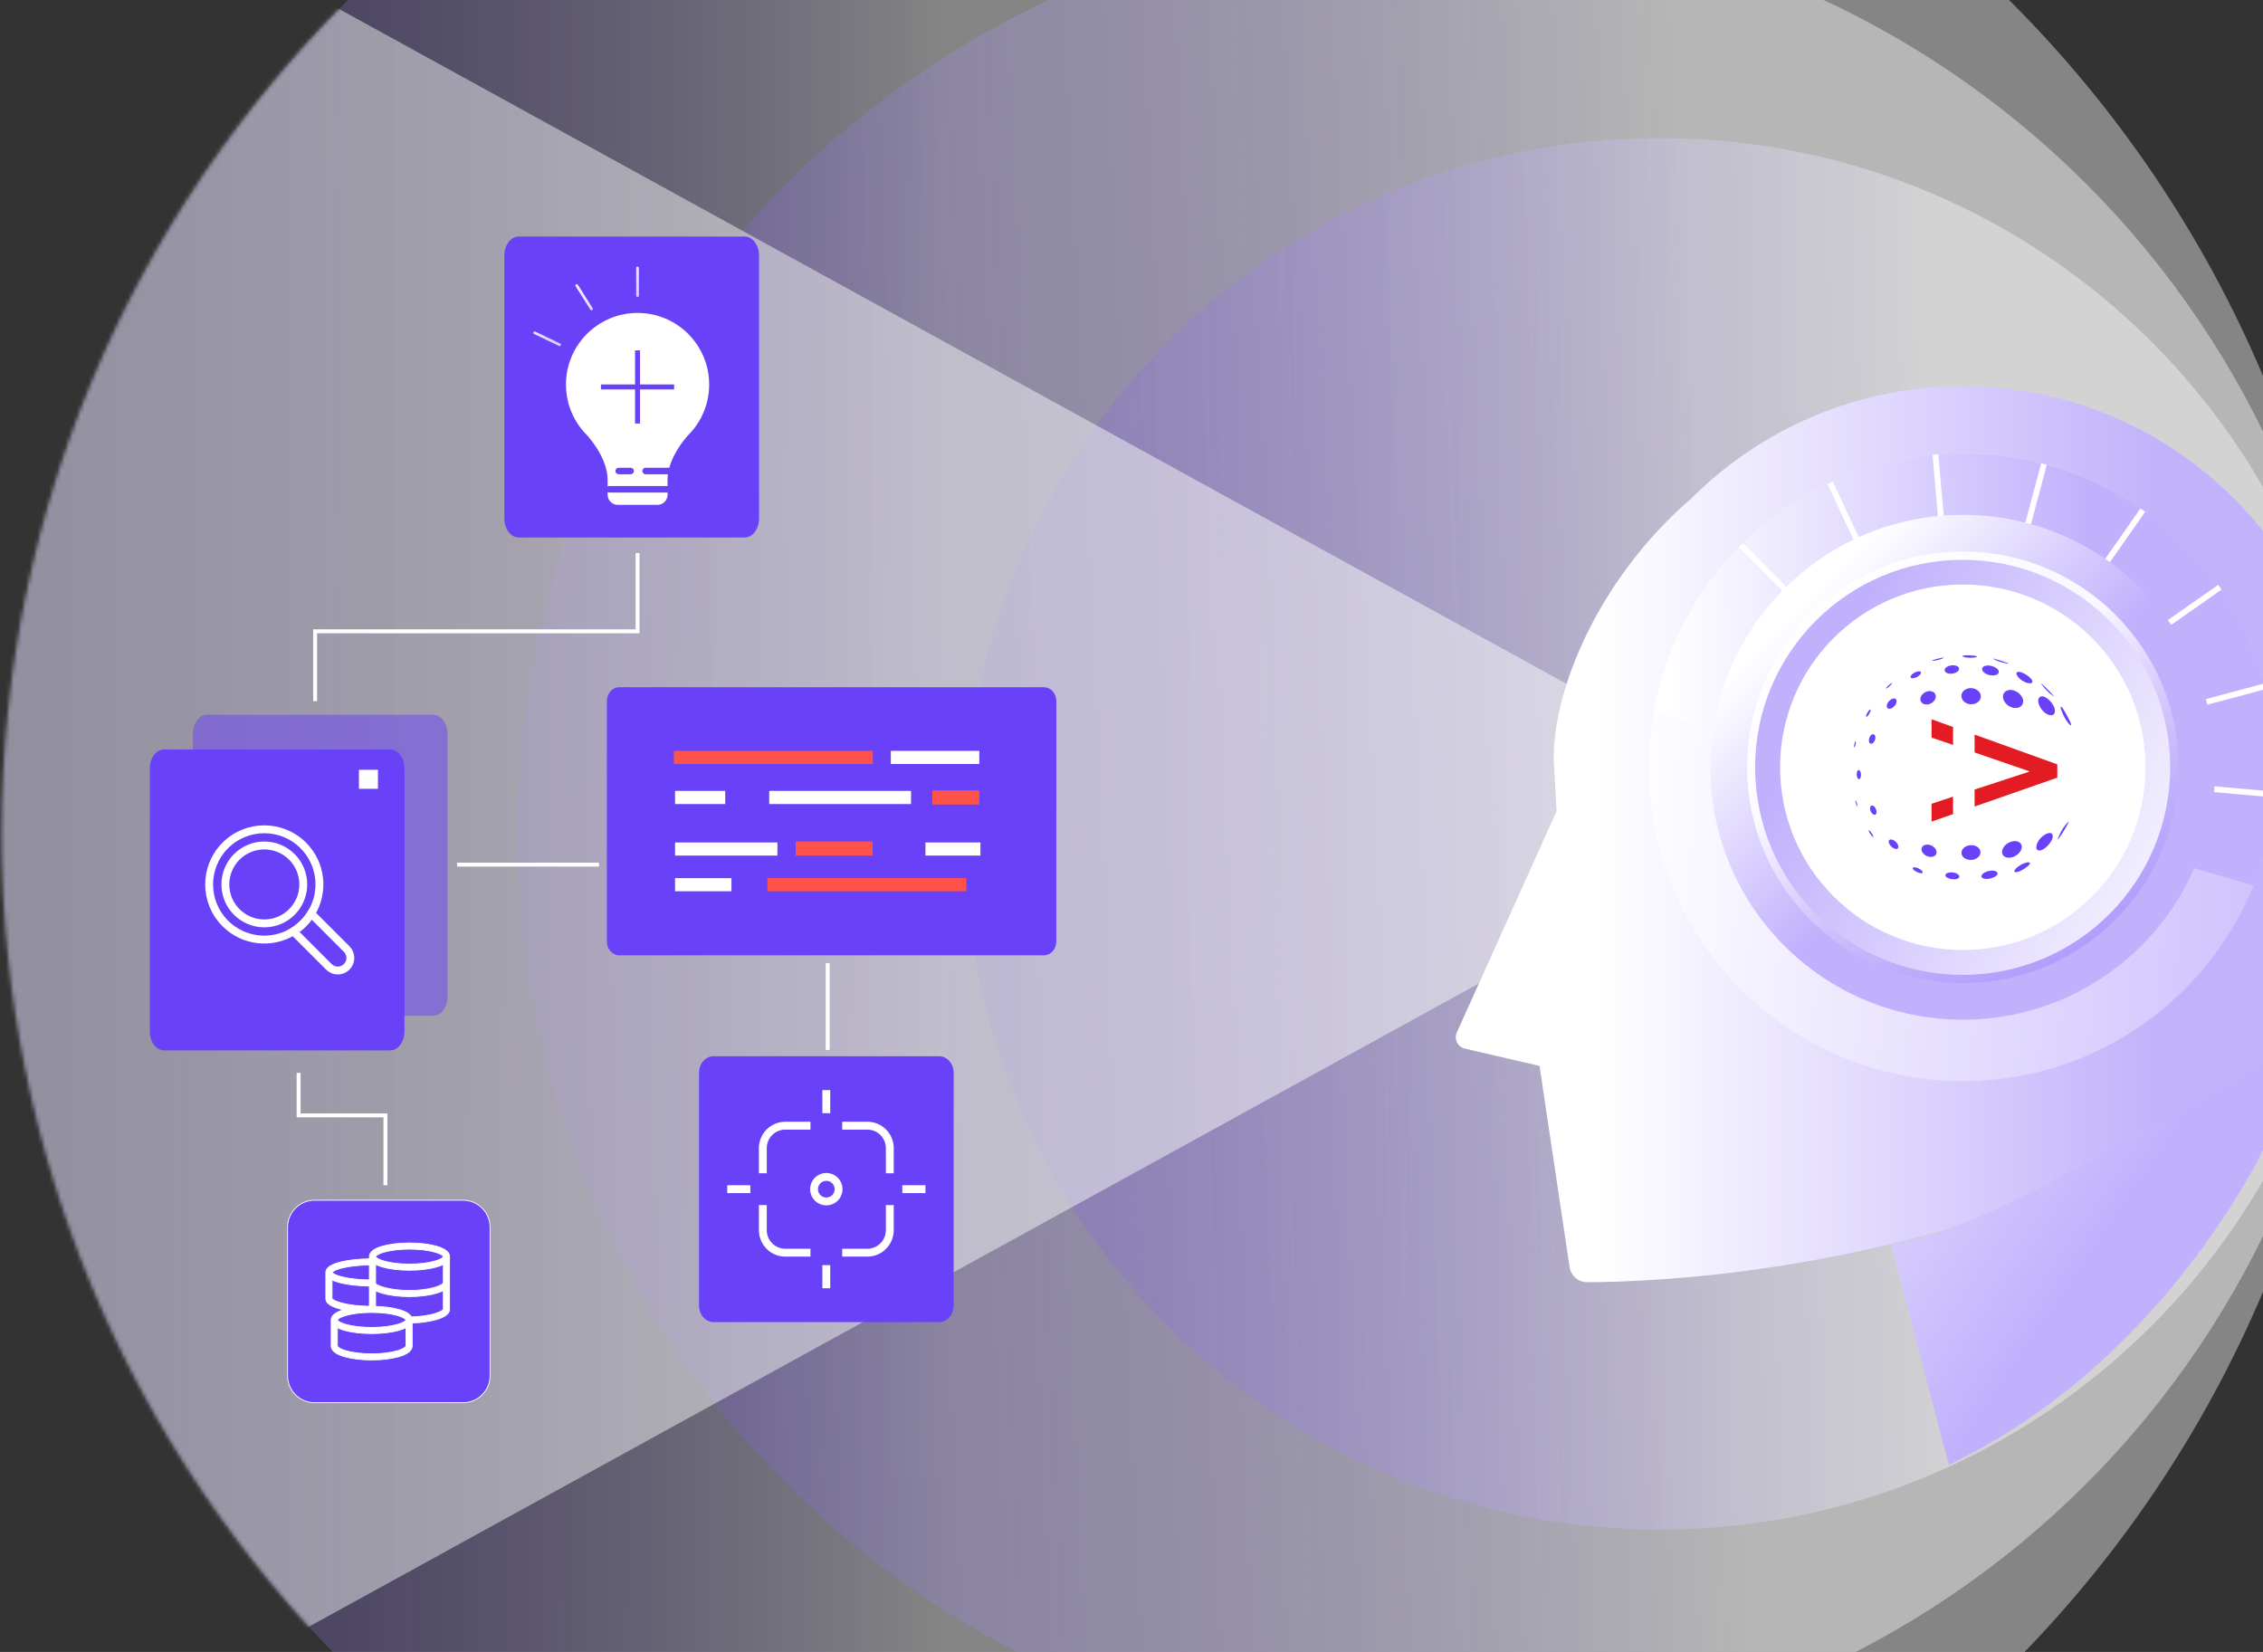
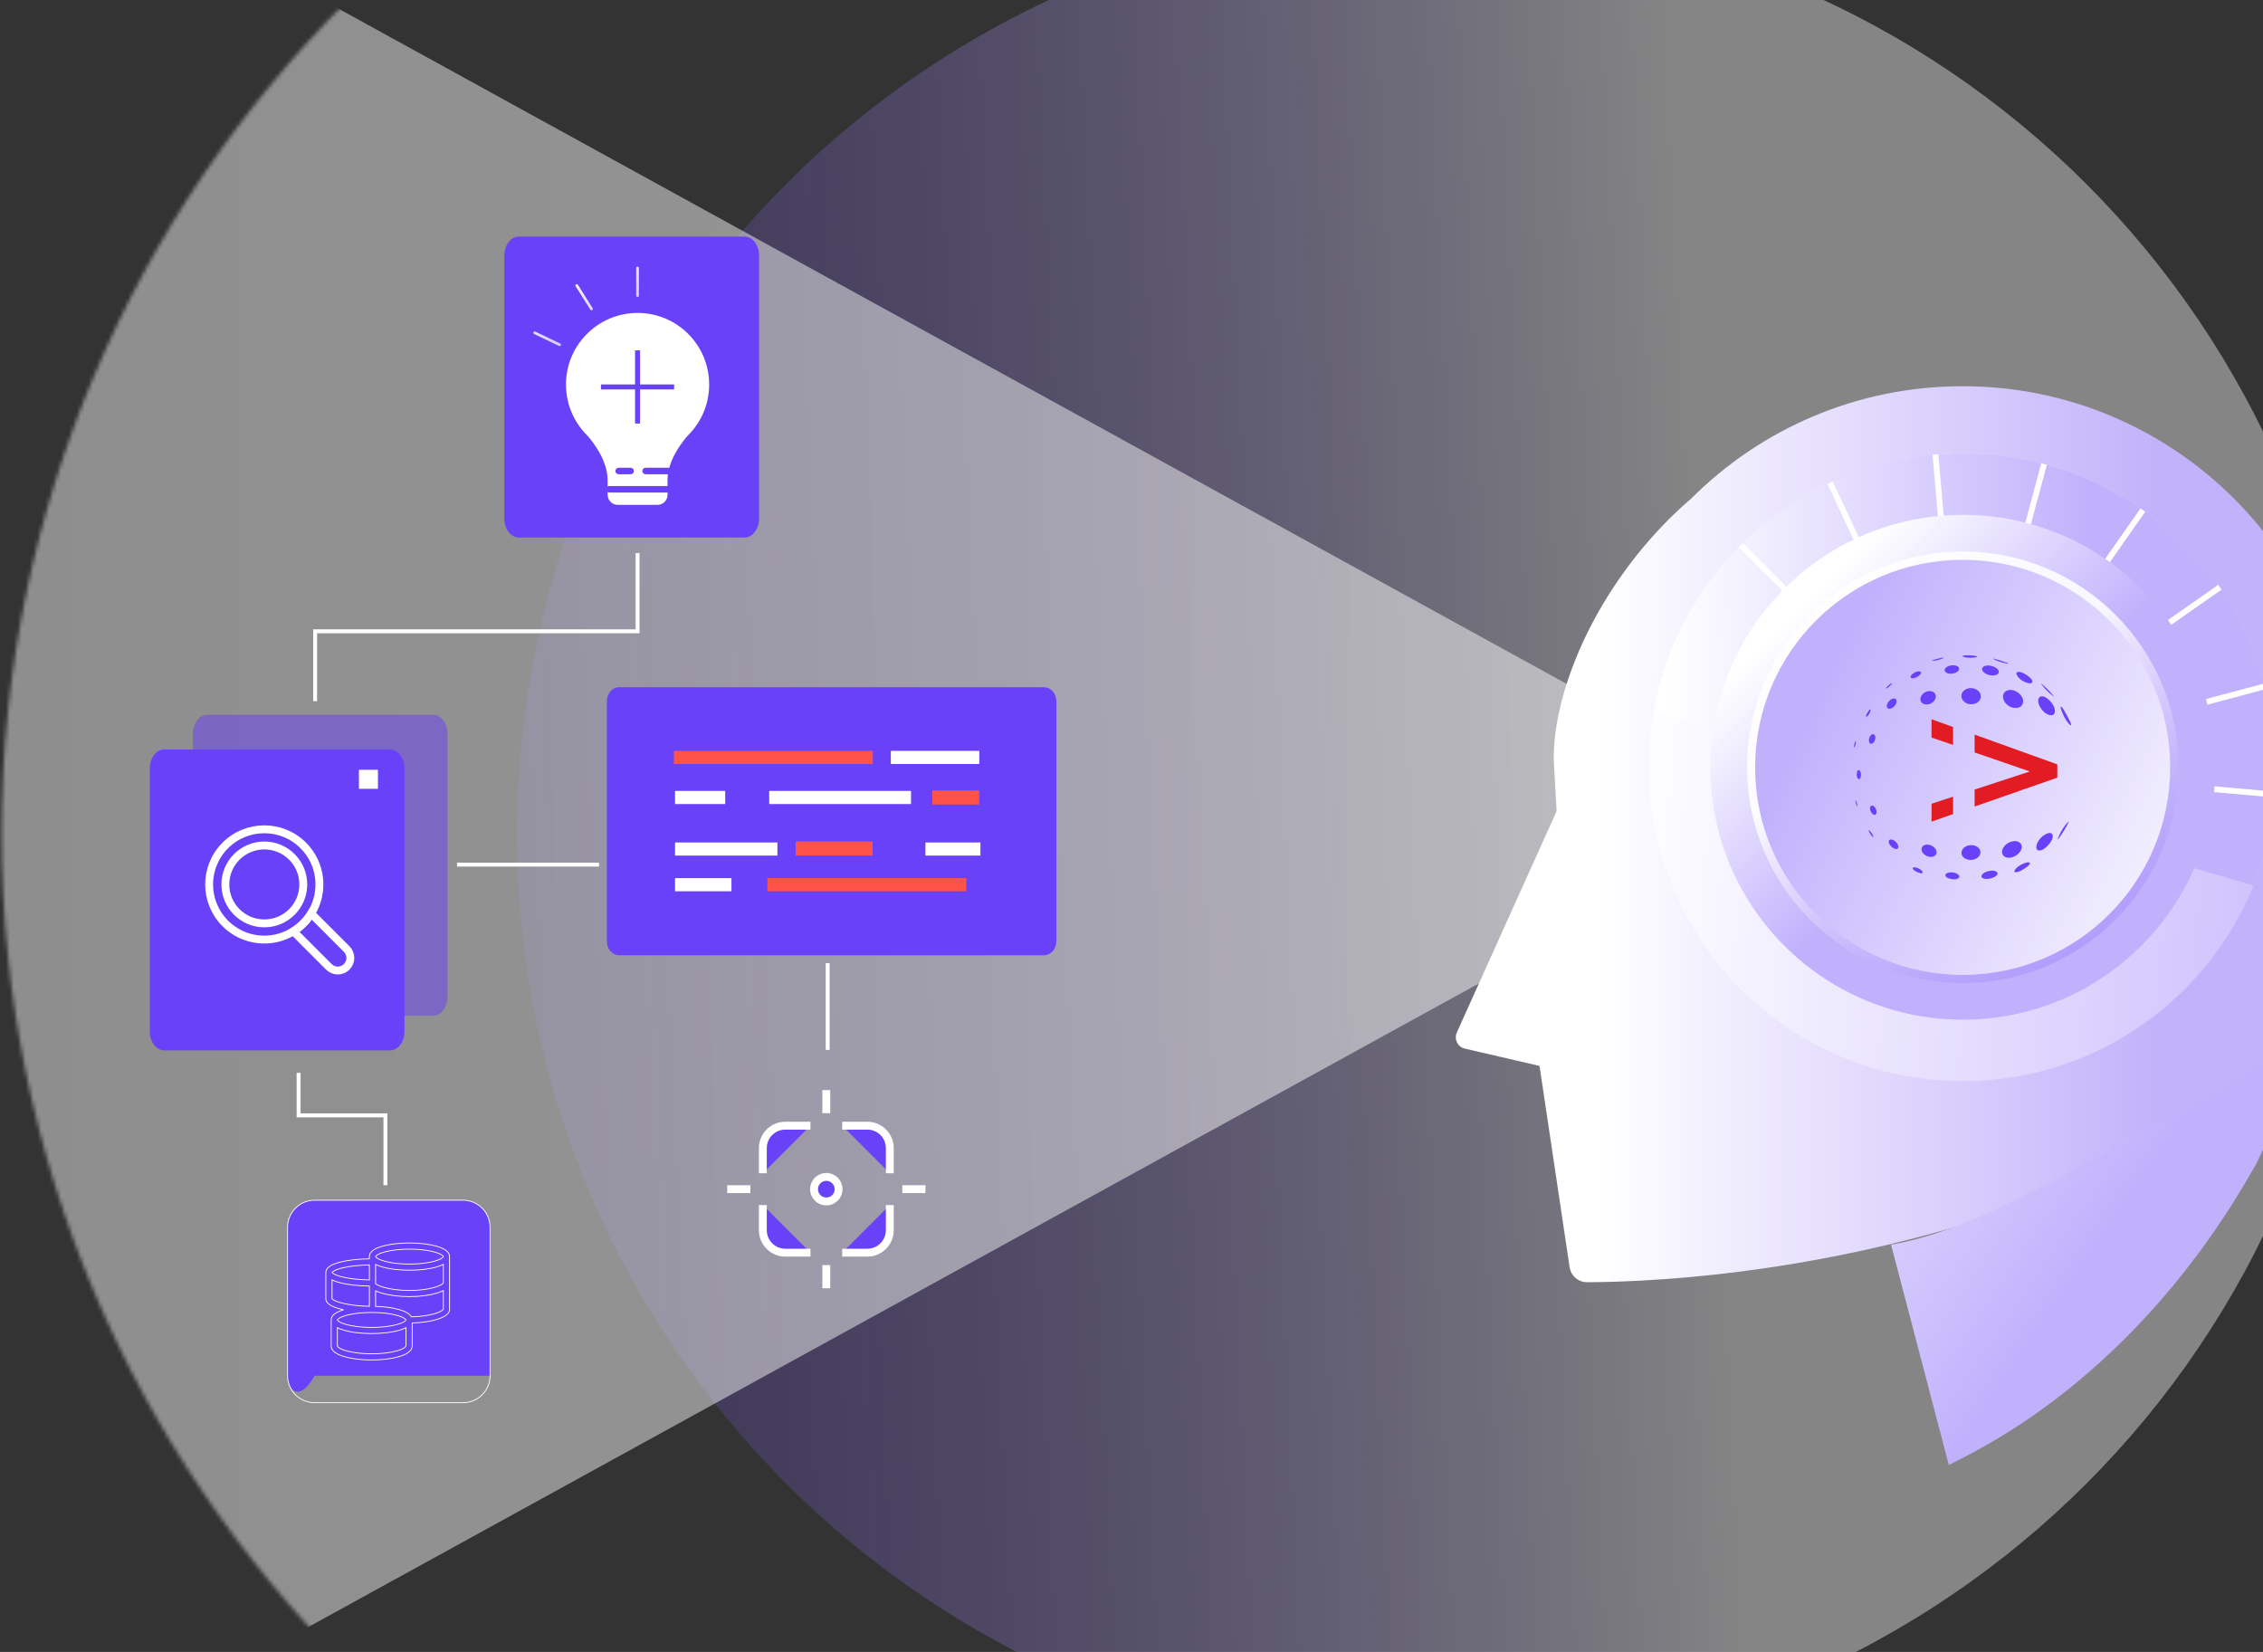
<svg xmlns="http://www.w3.org/2000/svg" width="574" height="419" viewBox="0 0 574 419" fill="none">
  <rect x="0" y="0" width="574" height="419" fill="#333333" stroke="none" />
-   <path d="M298.944 510C463.801 510 597.444 376.358 597.444 211.5C597.444 46.644 463.801 -86.999 298.944 -86.999C134.087 -86.999 0.444 46.644 0.444 211.5C0.444 376.358 134.087 510 298.944 510Z" fill="url(#paint0_linear_428_217)" fill-opacity="0.4" />
  <path d="M364.306 444.646C493.07 444.646 597.453 340.263 597.453 211.499C597.453 82.736 493.07 -21.647 364.306 -21.647C235.543 -21.647 131.16 82.736 131.16 211.499C131.16 340.263 235.543 444.646 364.306 444.646Z" fill="url(#paint1_linear_428_217)" fill-opacity="0.4" />
-   <path d="M420.961 387.98C323.493 387.98 244.481 308.967 244.481 211.501C244.481 114.033 323.495 35.021 420.961 35.021C518.429 35.021 597.44 114.035 597.44 211.501C597.44 308.969 518.427 387.98 420.961 387.98Z" fill="url(#paint2_linear_428_217)" fill-opacity="0.4" />
  <mask id="mask0_428_217" style="mask-type:luminance" maskUnits="userSpaceOnUse" x="0" y="-87" width="598" height="598">
    <path d="M298.93 510C463.787 510 597.43 376.357 597.43 211.5C597.43 46.644 463.787 -86.999 298.93 -86.999C134.073 -86.999 0.43 46.644 0.43 211.5C0.43 376.357 134.073 510 298.93 510Z" fill="white" />
  </mask>
  <g mask="url(#mask0_428_217)">
    <path d="M410.062 230.234L0 455.675V-44.999L410.062 180.439V230.234Z" fill="url(#paint3_linear_428_217)" fill-opacity="0.5" />
  </g>
  <path d="M595.261 197.793C595.265 197.791 595.265 197.791 595.261 197.789C595.25 197.332 595.218 196.882 595.178 196.431C595.183 196.069 595.185 195.705 595.185 195.341C595.185 141.557 551.586 97.959 497.803 97.959C470.954 97.959 446.644 108.824 429.029 126.397C427.459 127.725 425.859 129.186 424.211 130.798C403.728 150.835 393.812 176.41 394.109 192.889L394.829 205.749L369.521 261.877C368.752 263.578 369.731 265.554 371.55 265.973L390.493 270.364L398.127 321.424C398.453 323.61 400.333 325.229 402.543 325.227C410.522 325.216 430.229 324.686 455.417 320.457C483.73 315.705 519.328 306.288 554.255 287.72L568.166 278.718L569.873 277.61L583.162 269.01C585.781 262.572 588.209 255.266 589.605 247.847C589.605 247.847 595.955 225.336 595.261 197.793Z" fill="url(#paint4_linear_428_217)" />
  <path d="M497.846 274.217C541.811 274.217 577.453 238.576 577.453 194.61C577.453 150.644 541.811 115.003 497.846 115.003C453.88 115.003 418.239 150.644 418.239 194.61C418.239 238.576 453.88 274.217 497.846 274.217Z" fill="url(#paint5_linear_428_217)" />
  <path d="M555.532 139.729C525.223 107.878 474.833 106.627 442.983 136.936C430.239 149.064 422.398 164.408 419.515 180.49L571.629 224.592C583.027 196.501 577.788 163.117 555.532 139.729Z" fill="url(#paint6_linear_428_217)" />
  <path d="M502.077 194.236L574.94 174.712L574.557 173.289L501.696 192.813L563.486 149.547L562.642 148.339L500.852 191.607L544.118 129.815L542.912 128.971L499.644 190.761L519.168 117.899L517.745 117.519L498.221 190.38L491.648 115.235L490.181 115.363L496.754 190.508L464.875 122.143L463.54 122.766L495.419 191.131L442.08 137.792L441.038 138.834L497.331 195.126L497.853 194.604L497.787 195.339L577.093 202.278L577.222 200.809L502.077 194.236Z" fill="white" />
  <path d="M497.861 258.64C533.223 258.64 561.889 229.974 561.889 194.612C561.889 159.251 533.223 130.585 497.861 130.585C462.5 130.585 433.834 159.251 433.834 194.612C433.834 229.974 462.5 258.64 497.861 258.64Z" fill="url(#paint7_linear_428_217)" />
  <path d="M497.865 249.335C528.09 249.335 552.592 224.833 552.592 194.608C552.592 164.384 528.09 139.882 497.865 139.882C467.641 139.882 443.139 164.384 443.139 194.608C443.139 224.833 467.641 249.335 497.865 249.335Z" fill="url(#paint8_linear_428_217)" fill-opacity="0.88" />
  <path d="M497.817 247.273C526.887 247.273 550.453 223.707 550.453 194.636C550.453 165.566 526.887 142 497.817 142C468.747 142 445.18 165.566 445.18 194.636C445.18 223.707 468.747 247.273 497.817 247.273Z" fill="url(#paint9_linear_428_217)" />
-   <path d="M497.863 240.961C523.462 240.961 544.214 220.209 544.214 194.61C544.214 169.011 523.462 148.258 497.863 148.258C472.264 148.258 451.511 169.011 451.511 194.61C451.511 220.209 472.264 240.961 497.863 240.961Z" fill="white" />
  <path d="M577.684 266.676L564.217 275.393C534.098 291.405 504.071 311.605 479.657 315.703L494.311 371.604C499.685 368.589 541.13 350.941 572.337 295.08C572.337 295.08 583.584 271.95 588.076 260.888L577.684 266.676Z" fill="url(#paint10_linear_428_217)" />
-   <path d="M180.95 335.34C178.938 335.34 177.301 333.44 177.301 331.105V272.146C177.301 269.812 178.938 267.911 180.95 267.911H238.241C240.253 267.911 241.89 269.812 241.89 272.146V331.105C241.89 333.44 240.253 335.34 238.241 335.34H180.95Z" fill="#6941F8" />
  <path d="M193.491 297.597V291.222C193.491 288.071 196.044 285.518 199.195 285.518H205.57" fill="#6941F8" />
  <path d="M193.491 297.597V291.222C193.491 288.071 196.044 285.518 199.195 285.518H205.57" stroke="white" stroke-width="2" stroke-miterlimit="10" />
  <path d="M225.694 297.597V291.222C225.694 288.071 223.141 285.518 219.99 285.518H213.615" fill="#6941F8" />
  <path d="M225.694 297.597V291.222C225.694 288.071 223.141 285.518 219.99 285.518H213.615" stroke="white" stroke-width="2" stroke-miterlimit="10" />
  <path d="M193.491 305.655V312.031C193.491 315.181 196.044 317.735 199.195 317.735H205.57" fill="#6941F8" />
  <path d="M193.491 305.655V312.031C193.491 315.181 196.044 317.735 199.195 317.735H205.57" stroke="white" stroke-width="2" stroke-miterlimit="10" />
  <path d="M225.694 305.655V312.031C225.694 315.181 223.141 317.735 219.99 317.735H213.615" fill="#6941F8" />
  <path d="M225.694 305.655V312.031C225.694 315.181 223.141 317.735 219.99 317.735H213.615" stroke="white" stroke-width="2" stroke-miterlimit="10" />
  <path d="M209.591 304.744C211.312 304.744 212.708 303.349 212.708 301.627C212.708 299.906 211.312 298.51 209.591 298.51C207.869 298.51 206.474 299.906 206.474 301.627C206.474 303.349 207.869 304.744 209.591 304.744Z" fill="#6941F8" stroke="white" stroke-width="2" stroke-miterlimit="10" />
  <path d="M209.585 282.359V276.493" stroke="white" stroke-width="2" stroke-miterlimit="10" />
  <path d="M228.869 301.624H234.735" stroke="white" stroke-width="2" stroke-miterlimit="10" />
  <path d="M209.585 320.896V326.762" stroke="white" stroke-width="2" stroke-miterlimit="10" />
  <path d="M190.327 301.624H184.461" stroke="white" stroke-width="2" stroke-miterlimit="10" />
  <path opacity="0.5" d="M52.579 257.644C50.567 257.644 48.93 255.493 48.93 252.85V186.101C48.93 183.457 50.567 181.306 52.579 181.306H109.869C111.882 181.306 113.519 183.457 113.519 186.101V252.85C113.519 255.493 111.882 257.644 109.869 257.644H52.579Z" fill="#6941F8" />
  <path d="M41.65 266.427C39.638 266.427 38 264.276 38 261.632V194.883C38 192.239 39.638 190.088 41.65 190.088H98.94C100.952 190.088 102.589 192.239 102.589 194.883V261.632C102.589 264.276 100.952 266.427 98.94 266.427H41.65Z" fill="#6941F8" />
  <path d="M76.926 214.442C81.616 219.132 82.279 226.322 78.917 231.721C78.362 232.611 77.699 233.453 76.926 234.225C76.154 234.998 75.312 235.663 74.421 236.216C69.025 239.578 61.833 238.915 57.143 234.225C51.681 228.763 51.681 219.906 57.143 214.442C62.605 208.978 71.464 208.981 76.926 214.442Z" stroke="white" stroke-width="2" stroke-miterlimit="10" />
  <path d="M67.042 234.213C72.5 234.213 76.924 229.789 76.924 224.331C76.924 218.874 72.5 214.449 67.042 214.449C61.585 214.449 57.16 218.874 57.16 224.331C57.16 229.789 61.585 234.213 67.042 234.213Z" stroke="white" stroke-width="2" stroke-miterlimit="10" />
  <path d="M79.124 231.911L87.934 240.722C89.18 241.968 89.18 243.989 87.934 245.235C87.311 245.858 86.495 246.169 85.678 246.169C84.861 246.169 84.045 245.858 83.422 245.235L74.611 236.424C74.544 236.357 74.478 236.285 74.418 236.214C75.308 235.658 76.15 234.995 76.922 234.222C77.695 233.45 78.36 232.608 78.913 231.718C78.987 231.779 79.056 231.844 79.124 231.911Z" stroke="white" stroke-width="2" stroke-miterlimit="10" />
  <path d="M95.864 195.255H91.04V200.08H95.864V195.255Z" fill="white" />
  <path d="M264.787 242.305H157.079C155.343 242.305 153.933 240.731 153.933 238.787V177.824C153.933 175.882 155.341 174.305 157.079 174.305H264.787C266.524 174.305 267.933 175.88 267.933 177.824V238.787C267.933 240.731 266.524 242.305 264.787 242.305Z" fill="#6941F8" />
  <path d="M151.933 219.305H115.933" stroke="white" stroke-miterlimit="10" />
  <path d="M209.933 244.305L209.933 266.305" stroke="white" stroke-miterlimit="10" />
  <path d="M248.379 204.062V200.492H236.481V204.062H248.379Z" fill="#FF5248" />
  <path d="M221.391 190.453H170.933V193.785H221.391V190.453Z" fill="#FF5248" />
  <path d="M231.083 200.611H195.11V203.943H231.083V200.611Z" fill="white" />
  <path d="M183.949 200.611H171.224V203.943H183.949V200.611Z" fill="white" />
  <path d="M248.391 190.453H225.954V193.785H248.391V190.453Z" fill="white" />
  <path d="M221.328 217.013V213.443H201.802V217.013H221.328Z" fill="#FF5248" />
  <path d="M197.184 213.686H171.224V217.017H197.184V213.686Z" fill="white" />
  <path d="M185.53 222.735H171.224V226.066H185.53V222.735Z" fill="white" />
  <path d="M245.101 222.735H194.643V226.066H245.101V222.735Z" fill="#FF5248" />
  <path d="M248.682 213.686H234.731V217.017H248.682V213.686Z" fill="white" />
  <path d="M75.74 272.12V282.905H97.762V300.625" stroke="white" stroke-miterlimit="10" />
  <path d="M131.583 136.338C129.571 136.338 127.933 134.187 127.933 131.544V64.795C127.933 62.151 129.571 60 131.583 60H188.873C190.885 60 192.523 62.151 192.523 64.795V131.544C192.523 134.187 190.885 136.338 188.873 136.338H131.583Z" fill="#6941F8" />
  <path d="M161.708 75.338C161.519 75.338 161.365 75.184 161.365 74.994V67.971C161.365 67.781 161.519 67.628 161.708 67.628C161.897 67.628 162.051 67.781 162.051 67.971V74.994C162.051 75.184 161.897 75.338 161.708 75.338Z" fill="url(#paint11_linear_428_217)" />
  <path d="M150.035 78.707C149.922 78.707 149.81 78.65 149.745 78.547L146.003 72.603C145.902 72.444 145.95 72.231 146.11 72.13C146.27 72.029 146.483 72.077 146.584 72.237L150.326 78.181C150.427 78.341 150.379 78.554 150.219 78.655C150.16 78.691 150.097 78.707 150.035 78.707Z" fill="url(#paint12_linear_428_217)" />
  <path d="M141.957 87.79C141.906 87.79 141.856 87.78 141.809 87.757L135.476 84.722C135.306 84.639 135.232 84.435 135.314 84.265C135.396 84.094 135.6 84.021 135.771 84.103L142.104 87.138C142.275 87.22 142.348 87.424 142.266 87.594C142.207 87.719 142.085 87.79 141.957 87.79Z" fill="url(#paint13_linear_428_217)" />
  <path d="M162.925 119.467C162.925 119.013 163.293 118.644 163.748 118.644H169.761C171.03 114.062 174.579 110.354 174.579 110.354C177.854 107.068 179.877 102.536 179.877 97.533C179.877 87.504 171.746 79.373 161.717 79.373C151.688 79.373 143.557 87.504 143.557 97.533C143.557 102.539 145.582 107.068 148.855 110.354C148.855 110.354 154.119 115.855 154.119 121.738V123.399C154.243 123.325 154.386 123.283 154.54 123.283H169.317V121.74C169.317 121.254 169.353 120.772 169.42 120.294H163.752C163.295 120.292 162.925 119.922 162.925 119.467ZM159.968 120.292H156.918C156.463 120.292 156.095 119.924 156.095 119.469C156.095 119.015 156.463 118.646 156.918 118.646H159.968C160.422 118.646 160.791 119.015 160.791 119.469C160.791 119.924 160.422 120.292 159.968 120.292Z" fill="white" />
  <path d="M154.127 124.809V125.493C154.127 126.909 155.275 128.056 156.691 128.056H161.726H166.76C168.177 128.056 169.324 126.909 169.324 125.493V124.926H154.546C154.395 124.924 154.252 124.882 154.127 124.809Z" fill="white" />
  <path d="M162.34 88.87H161.075V107.424H162.34V88.87Z" fill="#6941F8" />
  <path d="M170.984 98.779V97.514H152.43V98.779H170.984Z" fill="#6941F8" />
  <path d="M161.715 140.282V160.126H79.933V177.846" stroke="white" stroke-miterlimit="10" />
-   <path d="M72.944 311.279C72.944 307.497 76.01 304.431 79.791 304.431H117.453C121.235 304.431 124.301 307.497 124.301 311.279V348.94C124.301 352.722 121.235 355.788 117.453 355.788H79.791C76.01 355.788 72.944 352.722 72.944 348.94V311.279Z" fill="#6941F8" />
-   <path fill-rule="evenodd" clip-rule="evenodd" d="M97.01 316.088C98.796 315.578 101.219 315.273 103.861 315.273C106.503 315.273 108.925 315.578 110.712 316.088C111.6 316.341 112.376 316.658 112.948 317.044C113.495 317.413 114.029 317.969 114.029 318.73V332.118C114.029 332.876 113.449 333.416 112.921 333.759C112.345 334.133 111.563 334.452 110.664 334.712C109.036 335.185 106.89 335.505 104.545 335.564V341.405C104.545 342.17 104.017 342.737 103.462 343.119C102.884 343.517 102.1 343.843 101.202 344.105C99.395 344.631 96.945 344.946 94.272 344.946C91.6 344.946 89.15 344.632 87.343 344.105C86.445 343.844 85.66 343.517 85.082 343.119C84.528 342.737 84 342.17 84 341.405V334.795C84 334.03 84.542 333.474 85.092 333.107C85.624 332.752 86.331 332.456 87.142 332.213C86.889 332.159 86.645 332.101 86.411 332.042C85.397 331.783 84.526 331.469 83.889 331.104C83.571 330.922 83.278 330.708 83.055 330.452C82.831 330.194 82.645 329.852 82.645 329.44V322.746C82.645 321.931 83.294 321.377 83.884 321.033C84.526 320.658 85.403 320.347 86.417 320.097C88.327 319.625 90.882 319.329 93.693 319.293V318.73C93.693 317.969 94.227 317.413 94.773 317.044C95.346 316.658 96.122 316.341 97.01 316.088ZM93.693 320.851C90.979 320.887 88.557 321.174 86.799 321.608C85.852 321.842 85.141 322.108 84.686 322.374C84.355 322.567 84.258 322.699 84.231 322.746C84.258 322.793 84.355 322.925 84.686 323.118C85.141 323.384 85.852 323.65 86.799 323.884C88.557 324.318 90.979 324.605 93.693 324.641V320.851ZM95.269 325.619V320.708C95.764 320.965 96.357 321.185 97.01 321.372C98.796 321.882 101.219 322.186 103.861 322.186C106.503 322.186 108.925 321.882 110.712 321.372C111.365 321.185 111.957 320.965 112.453 320.708V325.406C112.446 325.419 112.395 325.548 112.065 325.767C111.682 326.021 111.079 326.286 110.269 326.525C108.659 326.999 106.392 327.322 103.861 327.322C101.33 327.322 99.008 326.999 97.343 326.523C96.504 326.283 95.873 326.017 95.469 325.759C95.387 325.707 95.322 325.66 95.269 325.619ZM93.693 326.199C90.882 326.163 88.327 325.867 86.417 325.395C85.57 325.186 84.82 324.935 84.221 324.64V329.399C84.227 329.408 84.237 329.42 84.251 329.437C84.318 329.513 84.45 329.625 84.681 329.757C85.141 330.021 85.857 330.292 86.805 330.533C88.564 330.982 90.984 331.295 93.693 331.335V326.199ZM95.269 331.353V327.424C95.744 327.648 96.299 327.846 96.905 328.019C98.738 328.543 101.211 328.88 103.861 328.88C106.511 328.88 108.934 328.543 110.719 328.018C111.372 327.825 111.961 327.602 112.453 327.347V332.096C112.445 332.111 112.389 332.24 112.055 332.457C111.661 332.713 111.044 332.979 110.22 333.218C108.708 333.656 106.638 333.965 104.338 334.011C104.13 333.634 103.793 333.334 103.453 333.107C102.875 332.722 102.092 332.406 101.195 332.153C99.618 331.707 97.549 331.419 95.269 331.353ZM102.968 334.795L102.968 334.793C102.968 334.792 102.967 334.788 102.965 334.782C102.96 334.77 102.949 334.745 102.923 334.709C102.868 334.632 102.76 334.525 102.57 334.398C102.187 334.143 101.582 333.882 100.762 333.651C99.134 333.191 96.84 332.897 94.272 332.897C91.705 332.897 89.41 333.191 87.782 333.651C86.963 333.882 86.357 334.143 85.975 334.398C85.785 334.525 85.677 334.632 85.621 334.709C85.595 334.745 85.584 334.77 85.58 334.782C85.578 334.788 85.577 334.792 85.576 334.793L85.576 334.794L85.576 334.795V334.796L85.576 334.797C85.577 334.799 85.578 334.802 85.58 334.808C85.584 334.821 85.595 334.845 85.621 334.882C85.677 334.958 85.785 335.066 85.975 335.192C86.357 335.448 86.963 335.709 87.782 335.94C89.41 336.399 91.705 336.694 94.272 336.694C96.84 336.694 99.134 336.399 100.762 335.94C101.582 335.709 102.187 335.448 102.57 335.192C102.76 335.066 102.868 334.958 102.923 334.882C102.949 334.845 102.96 334.821 102.965 334.808C102.967 334.802 102.968 334.799 102.968 334.797L102.968 334.796V334.795ZM85.576 336.767V341.405C85.576 341.409 85.576 341.443 85.628 341.518C85.686 341.599 85.795 341.711 85.984 341.841C86.366 342.105 86.971 342.373 87.789 342.611C89.414 343.084 91.707 343.388 94.272 343.388C96.838 343.388 99.13 343.084 100.756 342.611C101.574 342.372 102.178 342.104 102.561 341.841C102.75 341.71 102.859 341.599 102.916 341.517C102.969 341.443 102.968 341.409 102.968 341.405V336.767C102.465 337.027 101.862 337.25 101.195 337.438C99.391 337.947 96.943 338.252 94.272 338.252C91.601 338.252 89.154 337.947 87.349 337.438C86.683 337.25 86.079 337.027 85.576 336.767ZM112.453 318.73C112.453 318.73 112.453 318.731 112.452 318.733C112.452 318.735 112.451 318.739 112.449 318.745C112.444 318.758 112.433 318.783 112.407 318.819C112.352 318.896 112.246 319.003 112.059 319.129C111.682 319.384 111.084 319.644 110.275 319.875C108.666 320.334 106.398 320.628 103.861 320.628C101.323 320.628 99.056 320.334 97.447 319.875C96.638 319.644 96.04 319.384 95.663 319.129C95.476 319.003 95.37 318.896 95.315 318.819C95.289 318.783 95.278 318.758 95.273 318.745C95.271 318.739 95.27 318.735 95.27 318.733C95.269 318.731 95.269 318.73 95.269 318.73C95.269 318.73 95.269 318.728 95.27 318.726C95.27 318.724 95.271 318.72 95.273 318.714C95.278 318.701 95.289 318.676 95.315 318.64C95.37 318.564 95.476 318.457 95.663 318.33C96.04 318.076 96.638 317.815 97.447 317.584C99.056 317.125 101.323 316.831 103.861 316.831C106.398 316.831 108.666 317.125 110.275 317.584C111.084 317.815 111.682 318.076 112.059 318.33C112.246 318.457 112.352 318.564 112.407 318.64C112.433 318.676 112.444 318.701 112.449 318.714C112.451 318.72 112.452 318.724 112.452 318.726C112.453 318.728 112.453 318.73 112.453 318.73Z" fill="white" />
+   <path d="M72.944 311.279C72.944 307.497 76.01 304.431 79.791 304.431H117.453C121.235 304.431 124.301 307.497 124.301 311.279V348.94H79.791C76.01 355.788 72.944 352.722 72.944 348.94V311.279Z" fill="#6941F8" />
  <path d="M84.212 329.383C84.212 329.383 84.212 329.384 84.213 329.385M79.791 355.788H117.453C121.235 355.788 124.301 352.722 124.301 348.94V311.279C124.301 307.497 121.235 304.431 117.453 304.431H79.791C76.01 304.431 72.944 307.497 72.944 311.279V348.94C72.944 352.722 76.01 355.788 79.791 355.788ZM103.861 315.273C101.219 315.273 98.796 315.578 97.01 316.088C96.122 316.341 95.346 316.658 94.773 317.044C94.227 317.413 93.693 317.969 93.693 318.73V319.293C90.882 319.329 88.327 319.625 86.417 320.097C85.403 320.347 84.526 320.658 83.884 321.033C83.294 321.377 82.645 321.931 82.645 322.746V329.44C82.645 329.852 82.831 330.194 83.055 330.452C83.278 330.708 83.571 330.922 83.889 331.104C84.526 331.469 85.397 331.783 86.411 332.042C86.645 332.101 86.889 332.159 87.142 332.213C86.331 332.456 85.624 332.752 85.092 333.107C84.542 333.474 84 334.03 84 334.795V341.405C84 342.17 84.528 342.737 85.082 343.119C85.66 343.517 86.445 343.844 87.343 344.105C89.15 344.632 91.6 344.946 94.272 344.946C96.945 344.946 99.395 344.631 101.202 344.105C102.1 343.843 102.884 343.517 103.462 343.119C104.017 342.737 104.545 342.17 104.545 341.405V335.564C106.89 335.505 109.036 335.185 110.664 334.712C111.563 334.452 112.345 334.133 112.921 333.759C113.449 333.416 114.029 332.876 114.029 332.118V318.73C114.029 317.969 113.495 317.413 112.948 317.044C112.376 316.658 111.6 316.341 110.712 316.088C108.925 315.578 106.503 315.273 103.861 315.273ZM86.799 321.608C88.557 321.174 90.979 320.887 93.693 320.851V324.641C90.979 324.605 88.557 324.318 86.799 323.884C85.852 323.65 85.141 323.384 84.686 323.118C84.355 322.925 84.258 322.793 84.231 322.746C84.258 322.699 84.355 322.567 84.686 322.374C85.141 322.108 85.852 321.842 86.799 321.608ZM95.269 325.619V320.708C95.764 320.965 96.357 321.185 97.01 321.372C98.796 321.882 101.219 322.186 103.861 322.186C106.503 322.186 108.925 321.882 110.712 321.372C111.365 321.185 111.957 320.965 112.453 320.708V325.406C112.446 325.419 112.395 325.548 112.065 325.767C111.682 326.021 111.079 326.286 110.269 326.525C108.659 326.999 106.392 327.322 103.861 327.322C101.33 327.322 99.008 326.999 97.343 326.523C96.504 326.283 95.873 326.017 95.469 325.759C95.387 325.707 95.322 325.66 95.269 325.619ZM86.417 325.395C88.327 325.867 90.882 326.163 93.693 326.199V331.335C90.984 331.295 88.564 330.982 86.805 330.533C85.857 330.292 85.141 330.021 84.681 329.757C84.45 329.625 84.318 329.513 84.251 329.437C84.237 329.42 84.227 329.408 84.221 329.399V324.64C84.82 324.935 85.57 325.186 86.417 325.395ZM95.269 331.353V327.424C95.744 327.648 96.299 327.846 96.905 328.019C98.738 328.543 101.211 328.88 103.861 328.88C106.511 328.88 108.934 328.543 110.719 328.018C111.372 327.825 111.961 327.602 112.453 327.347V332.096C112.445 332.111 112.389 332.24 112.055 332.457C111.661 332.713 111.044 332.979 110.22 333.218C108.708 333.656 106.638 333.965 104.338 334.011C104.13 333.634 103.793 333.334 103.453 333.107C102.875 332.722 102.092 332.406 101.195 332.153C99.618 331.707 97.549 331.419 95.269 331.353ZM102.968 334.795L102.968 334.793C102.968 334.792 102.967 334.788 102.965 334.782C102.96 334.77 102.949 334.745 102.923 334.709C102.868 334.632 102.76 334.525 102.57 334.398C102.187 334.143 101.582 333.882 100.762 333.651C99.134 333.191 96.84 332.897 94.272 332.897C91.705 332.897 89.41 333.191 87.782 333.651C86.963 333.882 86.357 334.143 85.975 334.398C85.785 334.525 85.677 334.632 85.621 334.709C85.595 334.745 85.584 334.77 85.58 334.782C85.578 334.788 85.577 334.792 85.576 334.793L85.576 334.794L85.576 334.795V334.796L85.576 334.797C85.577 334.799 85.578 334.802 85.58 334.808C85.584 334.821 85.595 334.845 85.621 334.882C85.677 334.958 85.785 335.066 85.975 335.192C86.357 335.448 86.963 335.709 87.782 335.94C89.41 336.399 91.705 336.694 94.272 336.694C96.84 336.694 99.134 336.399 100.762 335.94C101.582 335.709 102.187 335.448 102.57 335.192C102.76 335.066 102.868 334.958 102.923 334.882C102.949 334.845 102.96 334.821 102.965 334.808C102.967 334.802 102.968 334.799 102.968 334.797L102.968 334.796V334.795ZM85.576 341.405V336.767C86.079 337.027 86.683 337.25 87.349 337.438C89.154 337.947 91.601 338.252 94.272 338.252C96.943 338.252 99.391 337.947 101.195 337.438C101.862 337.25 102.465 337.027 102.968 336.767V341.405C102.968 341.409 102.969 341.443 102.916 341.517C102.859 341.599 102.75 341.71 102.561 341.841C102.178 342.104 101.574 342.372 100.756 342.611C99.13 343.084 96.838 343.388 94.272 343.388C91.707 343.388 89.414 343.084 87.789 342.611C86.971 342.373 86.366 342.105 85.984 341.841C85.795 341.711 85.686 341.599 85.628 341.518C85.576 341.443 85.576 341.409 85.576 341.405ZM112.453 318.73C112.453 318.73 112.453 318.731 112.452 318.733C112.452 318.735 112.451 318.739 112.449 318.745C112.444 318.758 112.433 318.783 112.407 318.819C112.352 318.896 112.246 319.003 112.059 319.129C111.682 319.384 111.084 319.644 110.275 319.875C108.666 320.334 106.398 320.628 103.861 320.628C101.323 320.628 99.056 320.334 97.447 319.875C96.638 319.644 96.04 319.384 95.663 319.129C95.476 319.003 95.37 318.896 95.315 318.819C95.289 318.783 95.278 318.758 95.273 318.745C95.271 318.739 95.27 318.735 95.27 318.733C95.269 318.731 95.269 318.73 95.269 318.73C95.269 318.73 95.269 318.728 95.27 318.726C95.27 318.724 95.271 318.72 95.273 318.714C95.278 318.701 95.289 318.676 95.315 318.64C95.37 318.564 95.476 318.457 95.663 318.33C96.04 318.076 96.638 317.815 97.447 317.584C99.056 317.125 101.323 316.831 103.861 316.831C106.398 316.831 108.666 317.125 110.275 317.584C111.084 317.815 111.682 318.076 112.059 318.33C112.246 318.457 112.352 318.564 112.407 318.64C112.433 318.676 112.444 318.701 112.449 318.714C112.451 318.72 112.452 318.724 112.452 318.726C112.453 318.728 112.453 318.73 112.453 318.73Z" stroke="white" stroke-width="0.21" />
  <path d="M490.876 167.238C491.288 167.125 491.703 167.02 492.121 166.924H492.122C492.608 166.825 492.926 166.777 492.992 166.809C493.069 166.906 492.474 167.17 491.604 167.382C490.768 167.607 490.063 167.675 490.058 167.557C490.071 167.502 490.401 167.382 490.876 167.239V167.238ZM505.742 167.07C506.942 167.371 508.112 167.745 509.248 168.189C509.662 168.4 509.287 168.398 508.359 168.154C507.309 167.927 506.091 167.467 505.687 167.177C505.476 167.061 505.513 167.03 505.742 167.07ZM517.809 173.389C518.928 174.367 519.972 175.429 520.931 176.565C521.017 176.695 520.917 176.658 520.624 176.425C519.952 175.976 518.857 174.909 518.207 174.043C517.735 173.489 517.62 173.263 517.809 173.389ZM523.319 179.826C523.992 180.892 524.599 182.006 525.132 183.161C525.396 183.809 525.421 184.115 525.136 183.89C524.604 183.592 523.666 182.215 523.121 180.827C522.541 179.535 522.551 178.936 523.049 179.443C523.123 179.535 523.222 179.679 523.319 179.826H523.319ZM524.661 208.632C523.93 210.071 523.083 211.44 522.134 212.729C521.859 213.033 521.881 212.759 522.283 211.943C522.735 210.827 523.707 209.338 524.364 208.709C524.679 208.347 524.78 208.332 524.661 208.632L524.661 208.632ZM487.466 220.85C487.866 221.263 487.719 221.543 487.157 221.484C486.6 221.4 485.85 221.045 485.407 220.656C484.982 220.249 485.082 219.949 485.633 219.987C486.212 220.01 487.035 220.397 487.466 220.85ZM496.9 222.079C497.196 222.557 496.676 222.973 495.782 223.035C494.881 223.073 493.915 222.767 493.548 222.32C493.201 221.832 493.675 221.359 494.621 221.286C495.581 221.19 496.593 221.555 496.9 222.079ZM506.674 221.514C506.738 222.007 505.887 222.585 504.82 222.833C503.72 223.061 502.755 222.882 502.6 222.404C502.465 221.852 503.266 221.182 504.445 220.938C505.619 220.67 506.611 220.948 506.673 221.514H506.674ZM514.826 219.199C514.518 219.674 513.527 220.387 512.538 220.881C511.532 221.333 510.814 221.37 510.968 220.899C511.098 220.336 512.169 219.457 513.319 219.008C514.412 218.54 515.076 218.654 514.826 219.199H514.826ZM474.792 211.419C475.104 211.901 475.237 212.302 475.111 212.322C475.003 212.328 474.66 211.929 474.356 211.466C474.06 210.999 473.901 210.619 474 210.591C474.119 210.552 474.471 210.908 474.792 211.419H474.792ZM481.277 214.061C481.693 214.745 481.547 215.309 480.993 215.343C480.47 215.364 479.741 214.876 479.32 214.226C478.916 213.571 479.001 212.992 479.529 212.935C480.091 212.87 480.882 213.374 481.277 214.061V214.061ZM491.082 215.614C491.451 216.469 490.944 217.239 489.958 217.343C489.017 217.438 487.936 216.861 487.532 216.044C487.113 215.183 487.578 214.384 488.547 214.247C489.564 214.106 490.703 214.722 491.082 215.614ZM502.313 215.884C502.515 216.88 501.656 217.848 500.381 218.077C499.113 218.285 497.854 217.69 497.568 216.718C497.294 215.694 498.133 214.651 499.45 214.419C500.798 214.169 502.086 214.837 502.314 215.884H502.313ZM512.823 214.845C512.791 215.9 511.706 217.039 510.376 217.443C509.034 217.81 507.874 217.285 507.815 216.211C507.734 215.063 508.844 213.808 510.29 213.45C511.714 213.067 512.832 213.719 512.823 214.845H512.823ZM520.609 212.612C520.268 213.637 519.203 214.889 518.187 215.469C517.076 216.034 516.313 215.665 516.537 214.566C516.718 213.379 517.892 211.968 519.118 211.477C520.266 210.956 520.898 211.511 520.609 212.612L520.609 212.612ZM470.889 203.424C471.043 203.8 471.151 204.281 471.128 204.471C471.117 204.657 470.991 204.485 470.857 204.13C470.72 203.746 470.607 203.293 470.607 203.112C470.612 202.899 470.742 203.045 470.889 203.424ZM475.769 205.11C476.082 205.732 476.031 206.392 475.683 206.617C475.343 206.811 474.833 206.477 474.538 205.89C474.25 205.297 474.262 204.618 474.591 204.41C474.93 204.175 475.461 204.484 475.769 205.11ZM471.952 195.916C472.124 196.497 472.032 197.222 471.753 197.512C471.496 197.806 471.169 197.557 471.017 196.986C470.877 196.437 470.951 195.742 471.19 195.437C471.447 195.164 471.792 195.382 471.952 195.916ZM470.728 188.159C470.75 188.432 470.651 188.941 470.511 189.263C470.373 189.618 470.255 189.682 470.253 189.385C470.257 189.119 470.357 188.634 470.475 188.304C470.599 187.976 470.717 187.888 470.728 188.159ZM475.633 186.719C475.794 187.273 475.558 188.037 475.104 188.434C474.673 188.799 474.205 188.67 474.065 188.126C473.942 187.575 474.165 186.857 474.582 186.459C475.007 186.075 475.481 186.182 475.633 186.719ZM474.472 180.149C474.454 180.473 474.151 181.086 473.81 181.481C473.479 181.885 473.267 181.901 473.317 181.568C473.37 181.267 473.663 180.7 473.963 180.306C474.288 179.895 474.508 179.831 474.472 180.149ZM481.04 177.712C481.154 178.312 480.659 179.15 479.943 179.559C479.245 179.974 478.641 179.785 478.576 179.177C478.524 178.596 479.015 177.803 479.662 177.4C480.331 176.998 480.956 177.121 481.04 177.711V177.712ZM490.972 176.32C491.182 177.214 490.489 178.227 489.382 178.579C488.31 178.927 487.283 178.477 487.117 177.581C486.956 176.724 487.677 175.756 488.709 175.407C489.754 175.068 490.768 175.466 490.972 176.32ZM502.355 176.14C502.687 177.262 501.871 178.371 500.505 178.591C499.146 178.83 497.818 178.072 497.542 176.925C497.281 175.824 498.138 174.781 499.445 174.568C500.741 174.375 502.038 175.067 502.355 176.14ZM513.057 177.189C513.47 178.446 512.742 179.536 511.372 179.578C509.965 179.656 508.506 178.621 508.13 177.284C507.758 176.011 508.585 174.998 509.938 174.99C511.242 175.01 512.613 175.975 513.056 177.189H513.057ZM521.01 179.329C521.512 180.612 521.128 181.553 520.089 181.41C518.963 181.317 517.617 180.052 517.153 178.628C516.685 177.293 517.219 176.417 518.311 176.662C519.305 176.941 520.47 178.104 521.01 179.328V179.329ZM479.904 173.282C479.865 173.46 479.505 173.881 479.057 174.245C478.636 174.597 478.328 174.737 478.37 174.572C478.428 174.422 478.81 174.02 479.205 173.675C479.606 173.337 479.913 173.16 479.904 173.282V173.282ZM487.233 170.524C487.341 170.891 486.819 171.477 486.085 171.8C485.33 172.15 484.677 172.102 484.611 171.723C484.565 171.372 485.096 170.837 485.782 170.513C486.495 170.19 487.14 170.188 487.233 170.524ZM496.863 169.375C497.105 169.938 496.496 170.59 495.471 170.809C494.455 171.043 493.459 170.74 493.283 170.152C493.088 169.617 493.73 169.028 494.7 168.813C495.678 168.617 496.641 168.858 496.863 169.375ZM506.861 169.967C507.265 170.674 506.698 171.297 505.554 171.322C504.384 171.375 503.162 170.786 502.83 170.033C502.516 169.346 503.143 168.803 504.246 168.796C505.307 168.813 506.469 169.324 506.861 169.967ZM515.234 172.236C515.793 173.006 515.467 173.476 514.49 173.274C513.433 173.095 512.142 172.228 511.657 171.378C511.161 170.604 511.605 170.227 512.594 170.491C513.515 170.787 514.667 171.547 515.233 172.236H515.234ZM501.364 166.441C501.665 166.632 501.097 166.825 500.063 166.834C499.034 166.874 498.004 166.692 497.796 166.466C497.617 166.313 498.256 166.215 499.219 166.209C500.123 166.235 501.082 166.322 501.364 166.441H501.364Z" fill="#6941F8" />
  <path d="M500.849 204.568L521.823 197.247V193.878L500.849 186.325V190.856L514.851 195.679L500.849 200.268V204.568ZM495.388 184.407L489.926 182.432V187.08L495.388 188.939V184.407ZM495.388 202.069L489.926 203.871V208.402L495.388 206.485V202.069Z" fill="#E31B23" />
  <defs>
    <linearGradient id="paint0_linear_428_217" x1="0.444" y1="211.458" x2="239.999" y2="212" gradientUnits="userSpaceOnUse">
      <stop stop-color="#6941F8" stop-opacity="0.4" />
      <stop offset="1" stop-color="white" />
    </linearGradient>
    <linearGradient id="paint1_linear_428_217" x1="131.16" y1="211.457" x2="433.996" y2="197.001" gradientUnits="userSpaceOnUse">
      <stop stop-color="#6941F8" stop-opacity="0.4" />
      <stop offset="1" stop-color="white" />
    </linearGradient>
    <linearGradient id="paint2_linear_428_217" x1="244.384" y1="195.041" x2="495.997" y2="189" gradientUnits="userSpaceOnUse">
      <stop stop-color="#6941F8" stop-opacity="0.4" />
      <stop offset="1" stop-color="white" />
    </linearGradient>
    <linearGradient id="paint3_linear_428_217" x1="-0.43" y1="210.584" x2="422.57" y2="210.584" gradientUnits="userSpaceOnUse">
      <stop stop-color="#EAEAEA" />
      <stop offset="1" stop-color="white" />
    </linearGradient>
    <linearGradient id="paint4_linear_428_217" x1="405.243" y1="211.593" x2="547.596" y2="211.593" gradientUnits="userSpaceOnUse">
      <stop stop-color="white" />
      <stop offset="1" stop-color="#C2B2FB" />
    </linearGradient>
    <linearGradient id="paint5_linear_428_217" x1="413.117" y1="188.232" x2="623.221" y2="204.049" gradientUnits="userSpaceOnUse">
      <stop stop-color="white" />
      <stop offset="1" stop-color="#C1B1FD" />
    </linearGradient>
    <linearGradient id="paint6_linear_428_217" x1="423.075" y1="170.93" x2="580.286" y2="169.329" gradientUnits="userSpaceOnUse">
      <stop stop-color="white" />
      <stop offset="0.679" stop-color="#C1B1FD" />
      <stop offset="1" stop-color="#C1B1FD" />
    </linearGradient>
    <linearGradient id="paint7_linear_428_217" x1="456.752" y1="153.503" x2="500.437" y2="197.188" gradientUnits="userSpaceOnUse">
      <stop stop-color="white" />
      <stop offset="1" stop-color="#C1B1FD" />
    </linearGradient>
    <linearGradient id="paint8_linear_428_217" x1="549.271" y1="278.947" x2="489.619" y2="181.08" gradientUnits="userSpaceOnUse">
      <stop stop-color="#6941F8" stop-opacity="0.3" />
      <stop offset="1" stop-color="white" />
    </linearGradient>
    <linearGradient id="paint9_linear_428_217" x1="569.042" y1="229.533" x2="461.702" y2="176.944" gradientUnits="userSpaceOnUse">
      <stop stop-color="white" />
      <stop offset="1" stop-color="#C1B1FD" />
    </linearGradient>
    <linearGradient id="paint10_linear_428_217" x1="425.588" y1="243.465" x2="531.384" y2="315.851" gradientUnits="userSpaceOnUse">
      <stop stop-color="white" />
      <stop offset="1" stop-color="#C1B1FD" />
    </linearGradient>
    <linearGradient id="paint11_linear_428_217" x1="157.056" y1="62.866" x2="181.872" y2="108.83" gradientUnits="userSpaceOnUse">
      <stop stop-color="white" />
      <stop offset="1" stop-color="#6941F8" />
    </linearGradient>
    <linearGradient id="paint12_linear_428_217" x1="144.935" y1="69.414" x2="169.752" y2="115.378" gradientUnits="userSpaceOnUse">
      <stop stop-color="white" />
      <stop offset="1" stop-color="#6941F8" />
    </linearGradient>
    <linearGradient id="paint13_linear_428_217" x1="133.276" y1="75.718" x2="158.092" y2="121.682" gradientUnits="userSpaceOnUse">
      <stop stop-color="white" />
      <stop offset="1" stop-color="#6941F8" />
    </linearGradient>
  </defs>
</svg>